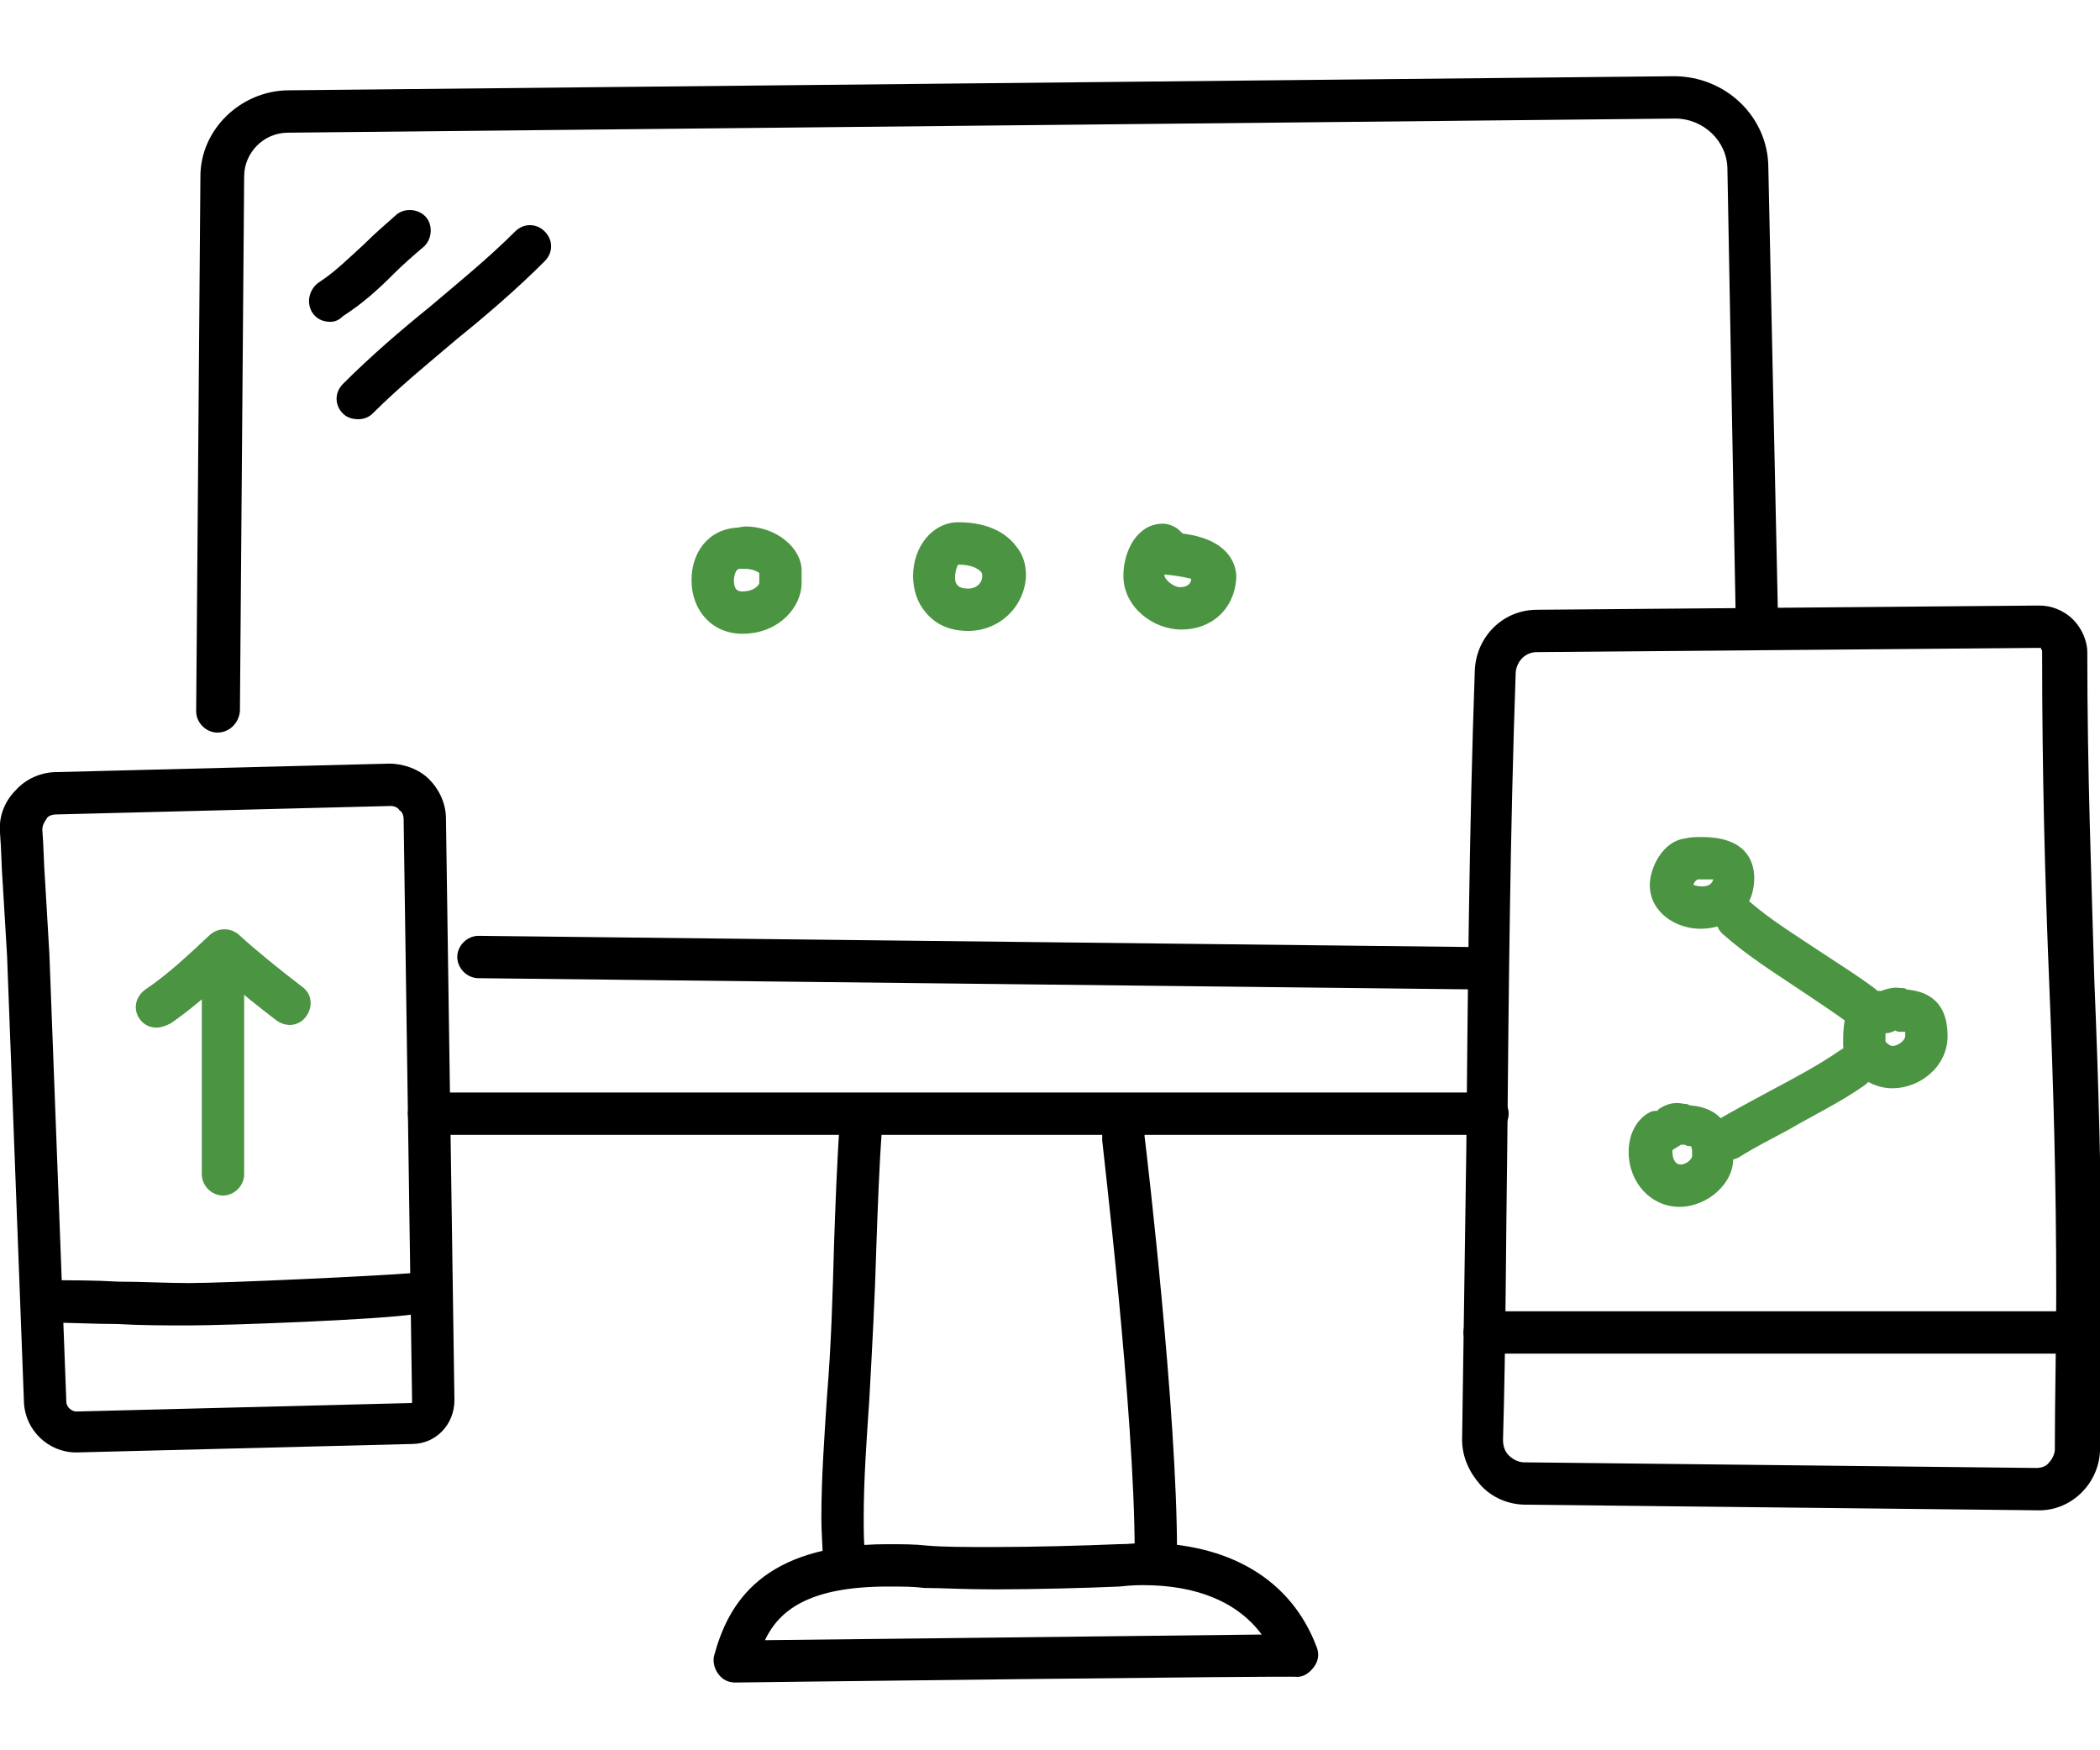
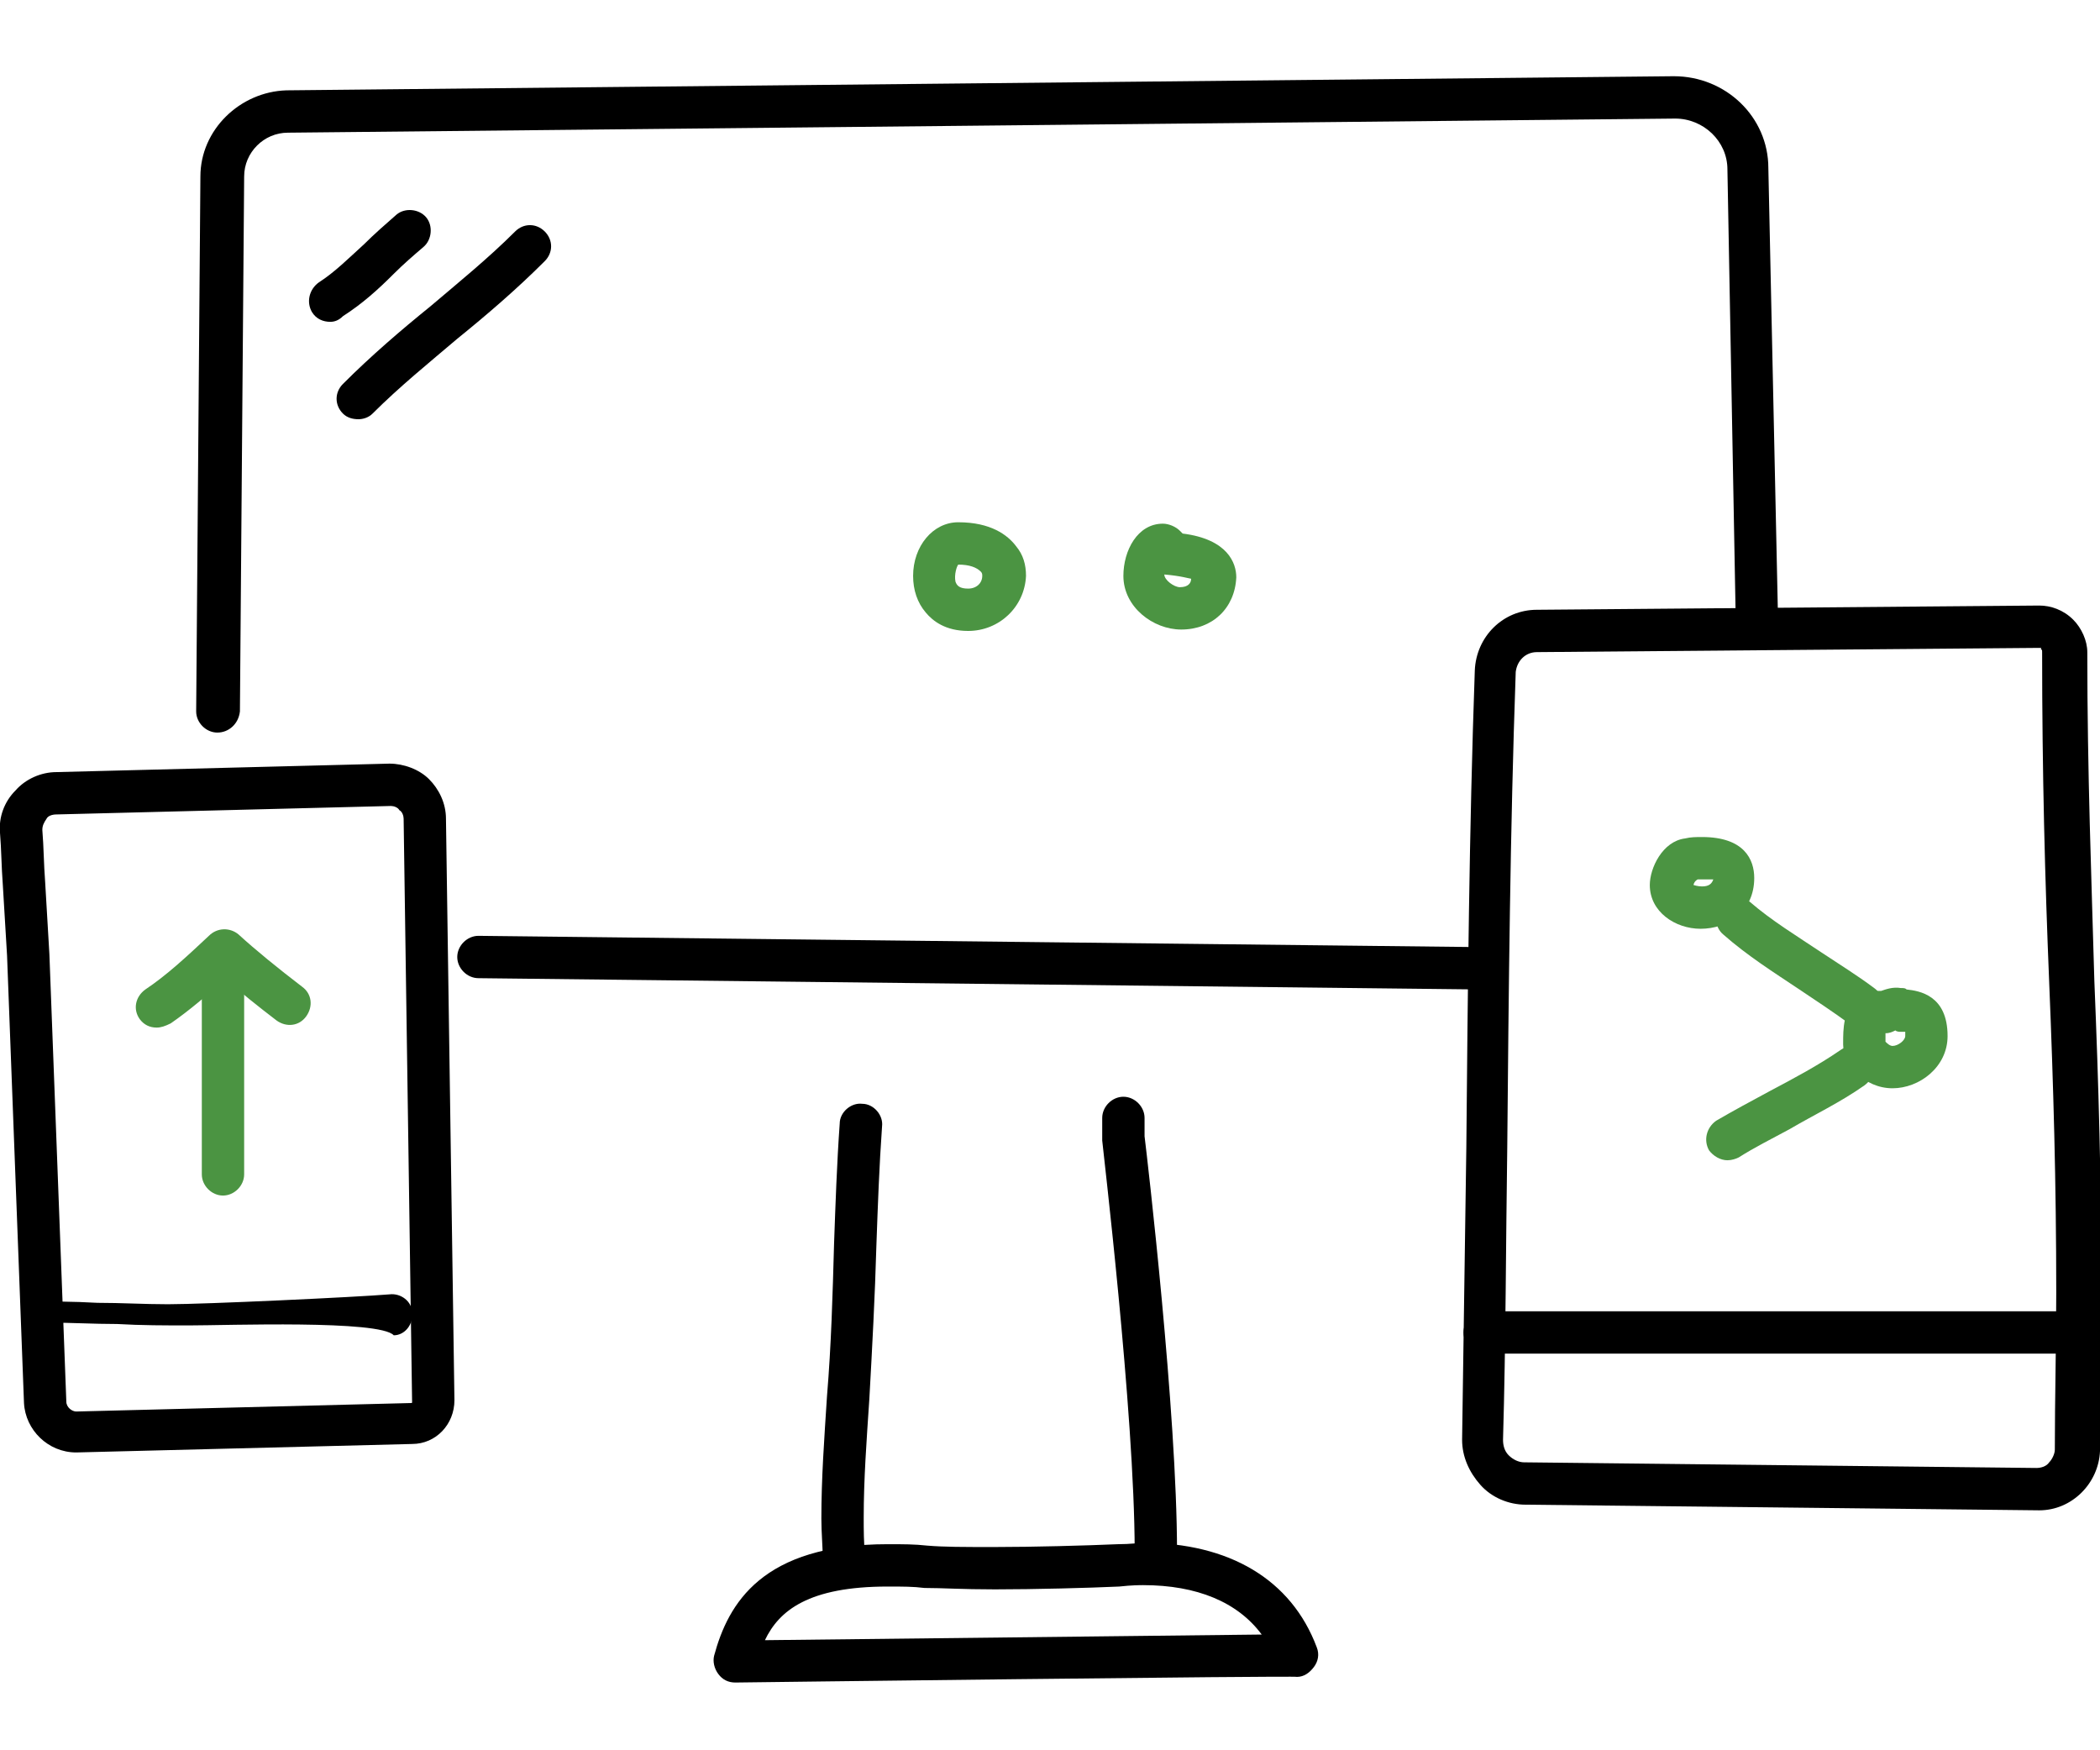
<svg xmlns="http://www.w3.org/2000/svg" version="1.1" id="Layer_1" x="0px" y="0px" viewBox="0 0 148.8 124" enable-background="new 0 0 148.8 124" xml:space="preserve">
  <g>
-     <path d="M105.4,80.4h-75c-0.8,0-1.5-0.7-1.5-1.5c0-0.8,0.7-1.5,1.5-1.5h75c0.8,0,1.5,0.7,1.5,1.5C106.9,79.7,106.2,80.4,105.4,80.4   z" />
-   </g>
+     </g>
  <g>
    <path d="M15.4,51.9c-0.8,0-1.5-0.7-1.5-1.5l0.3-37.9c0-3.3,2.8-6,6.1-6.1l98.3-1c3.7,0,6.7,2.9,6.7,6.5l0.7,32.6   c0,0.8-0.6,1.5-1.5,1.5c-0.8,0-1.5-0.6-1.5-1.5L122.4,12c0-2-1.7-3.6-3.7-3.6l-98.3,1c-1.7,0-3.1,1.4-3.1,3.1l-0.3,37.9   C16.9,51.3,16.2,51.9,15.4,51.9z" />
  </g>
  <g>
    <path d="M144.5,107c0,0-36.4-0.4-36.4-0.4c-1.2,0-2.4-0.5-3.2-1.4c-0.8-0.9-1.3-2-1.3-3.2c0.1-6.9,0.2-13.9,0.3-20.7   c0.1-11,0.2-22.5,0.6-33.8c0.1-2.4,2-4.3,4.4-4.3l35.6-0.3c0.8,0,1.7,0.3,2.4,1c0.6,0.6,1,1.5,1,2.3c0,8.6,0.3,16.1,0.5,23.3   c0.3,7.3,0.5,14.2,0.5,22.1c0,3.7,0,7.4-0.1,11.2C148.7,105.1,146.8,107,144.5,107z M144.5,45.9c0,0-35.6,0.3-35.6,0.3   c-0.8,0-1.4,0.6-1.5,1.4c-0.4,11.3-0.5,22.7-0.6,33.7c-0.1,6.8-0.1,13.8-0.3,20.7c0,0.4,0.1,0.8,0.4,1.1c0.3,0.3,0.7,0.5,1.1,0.5   l36.3,0.4c0.3,0,0.7-0.1,0.9-0.4c0.2-0.2,0.4-0.6,0.4-0.9c0-3.7,0.1-7.4,0.1-11.1c0-7.8-0.2-14.7-0.5-22   c-0.3-7.3-0.5-14.8-0.5-23.4c0-0.1,0-0.2-0.1-0.2C144.7,45.9,144.6,45.9,144.5,45.9z" />
  </g>
  <g>
    <path d="M147.3,95.9h-42.1c-0.8,0-1.5-0.7-1.5-1.5c0-0.8,0.7-1.5,1.5-1.5h42.1c0.8,0,1.5,0.7,1.5,1.5   C148.8,95.2,148.1,95.9,147.3,95.9z" />
  </g>
  <g>
    <path fill="#4B9442" d="M120.5,65.8c-1.8,0-3.6-1.2-3.6-3.1c0-1.2,0.9-3.1,2.5-3.3c0.4-0.1,0.8-0.1,1.2-0.1c3,0,3.7,1.6,3.7,2.9   C124.3,64.6,122.4,65.8,120.5,65.8z M120,62.7c0,0,0.3,0.1,0.6,0.1c0.5,0,0.7-0.2,0.8-0.5c-0.1,0-0.3,0-0.6,0c-0.2,0-0.4,0-0.5,0   C120.1,62.4,120,62.6,120,62.7z" />
  </g>
  <g>
    <path fill="#4B9442" d="M134.1,77.1c-2,0-3.5-1.7-3.5-3.1v-0.1c0-1,0-2.3,1-3.3c0.4-0.4,0.9-0.5,1.4-0.4c0.1,0,0.2,0,0.3,0   c0.3-0.1,0.8-0.3,1.4-0.2c0.2,0,0.3,0,0.4,0.1c0.9,0.1,2.9,0.4,2.9,3.3C138,75.6,136,77.1,134.1,77.1z M133.6,73.8   c0.1,0.1,0.3,0.3,0.5,0.3c0.4,0,0.9-0.4,0.9-0.7c0-0.1,0-0.3,0-0.3c-0.1,0-0.2,0-0.3,0c-0.1,0-0.3,0-0.4-0.1   c-0.2,0.1-0.4,0.2-0.7,0.2C133.6,73.3,133.6,73.6,133.6,73.8z M133.6,74L133.6,74L133.6,74z" />
  </g>
  <g>
-     <path fill="#4B9442" d="M119,85.5c-2,0-3.6-1.7-3.6-3.9c0-1.4,0.7-2.4,1.5-2.8c0.2-0.1,0.3-0.1,0.5-0.1c0,0,0.1,0,0.1-0.1   c0.3-0.2,0.9-0.6,1.8-0.4c0.1,0,0.3,0,0.4,0.1c1,0.1,3.1,0.4,3.1,3.7C122.9,83.8,121,85.5,119,85.5z M118.5,81.5c0,0,0,0.1,0,0.1   c0,0.3,0.1,0.9,0.6,0.9c0.4,0,0.8-0.4,0.8-0.6c0-0.4,0-0.6-0.1-0.7c-0.1,0-0.3,0-0.4-0.1c-0.1,0-0.2,0-0.3,0   c-0.1,0.1-0.2,0.1-0.3,0.2C118.6,81.4,118.6,81.4,118.5,81.5z" />
-   </g>
+     </g>
  <g>
    <path fill="#4B9442" d="M131.9,72.8c-0.3,0-0.6-0.1-0.9-0.3c-1.1-0.8-2.3-1.6-3.5-2.4c-1.8-1.2-3.7-2.4-5.4-3.9   c-0.6-0.5-0.7-1.5-0.2-2.1c0.5-0.6,1.5-0.7,2.1-0.2c1.5,1.3,3.3,2.4,5.1,3.6c1.2,0.8,2.5,1.6,3.7,2.5c0.7,0.5,0.8,1.4,0.3,2.1   C132.8,72.5,132.3,72.8,131.9,72.8z" />
  </g>
  <g>
    <path fill="#4B9442" d="M122.4,82.2c-0.5,0-1-0.3-1.3-0.7c-0.4-0.7-0.2-1.6,0.5-2.1c1.2-0.7,2.5-1.4,3.8-2.1c1.7-0.9,3.4-1.8,5-2.9   c0.7-0.5,1.6-0.3,2.1,0.4c0.5,0.7,0.3,1.6-0.4,2.1c-1.7,1.2-3.6,2.1-5.3,3.1c-1.3,0.7-2.5,1.3-3.6,2   C123,82.1,122.7,82.2,122.4,82.2z" />
  </g>
  <g>
    <path d="M5.4,102.9c-2,0-3.6-1.6-3.7-3.5L0.5,67.7c-0.1-1.7-0.2-3.3-0.3-5C0.1,61.4,0.1,60.2,0,59c-0.1-1.1,0.3-2.2,1.1-3   c0.7-0.8,1.8-1.3,2.9-1.3l23.6-0.6c1,0,2.1,0.4,2.8,1.1c0.7,0.7,1.2,1.7,1.2,2.8l0.6,41.2c0,1.7-1.3,3.1-3,3.1L5.4,102.9   C5.5,102.9,5.4,102.9,5.4,102.9z M27.7,57.1c0,0-23.7,0.6-23.7,0.6c-0.3,0-0.6,0.1-0.7,0.3C3.1,58.3,3,58.5,3,58.8   c0.1,1.2,0.1,2.4,0.2,3.7c0.1,1.6,0.2,3.3,0.3,5.1l1.2,31.7c0,0.4,0.4,0.7,0.7,0.7l23.7-0.6c0.1,0,0.1,0,0.1-0.1L28.6,58   c0-0.2-0.1-0.5-0.3-0.6C28.2,57.2,27.9,57.1,27.7,57.1z" />
  </g>
  <g>
    <path fill="#4B9442" d="M15.8,84.7c-0.8,0-1.5-0.7-1.5-1.5c0-2.4,0-4.8,0-7.3c0-2.4,0-4.9,0-7.3c0-0.8,0.7-1.5,1.5-1.5   c0.8,0,1.5,0.7,1.5,1.5c0,2.4,0,4.8,0,7.3c0,2.4,0,4.9,0,7.3C17.3,84,16.6,84.7,15.8,84.7z" />
  </g>
  <g>
    <path fill="#4B9442" d="M11.1,72.8c-0.5,0-0.9-0.2-1.2-0.6c-0.5-0.7-0.3-1.6,0.4-2.1c1.5-1,2.9-2.3,4.5-3.8   c0.6-0.6,1.5-0.6,2.1-0.1c1.2,1.1,2.8,2.4,4.5,3.7c0.7,0.5,0.8,1.4,0.3,2.1c-0.5,0.7-1.4,0.8-2.1,0.3c-1.3-1-2.6-2-3.6-3   c-1.3,1.2-2.6,2.3-3.9,3.2C11.7,72.7,11.4,72.8,11.1,72.8z" />
  </g>
  <g>
-     <path d="M13.4,93.9c-1.7,0-3.4,0-5.1-0.1c-1.7,0-3.3-0.1-5-0.1c-0.8,0-1.5-0.7-1.5-1.5s0.7-1.5,1.5-1.5c1.7,0,3.4,0,5.1,0.1   c1.7,0,3.3,0.1,5,0.1c2.6,0,13.3-0.5,15.7-0.7c0.8-0.1,1.6,0.5,1.6,1.3c0.1,0.8-0.5,1.6-1.3,1.6C26.9,93.5,16.1,93.9,13.4,93.9z" />
+     <path d="M13.4,93.9c-1.7,0-3.4,0-5.1-0.1c-1.7,0-3.3-0.1-5-0.1c-0.8,0-1.5-0.7-1.5-1.5c1.7,0,3.4,0,5.1,0.1   c1.7,0,3.3,0.1,5,0.1c2.6,0,13.3-0.5,15.7-0.7c0.8-0.1,1.6,0.5,1.6,1.3c0.1,0.8-0.5,1.6-1.3,1.6C26.9,93.5,16.1,93.9,13.4,93.9z" />
  </g>
  <g>
    <path d="M104.9,70.1c0,0-71-0.8-71-0.8c-0.8,0-1.5-0.7-1.5-1.5c0-0.8,0.7-1.5,1.5-1.5c0,0,71,0.8,71,0.8c0.8,0,1.5,0.7,1.5,1.5   C106.4,69.4,105.7,70.1,104.9,70.1z" />
  </g>
  <g>
-     <path fill="#4B9442" d="M52.6,44.9c-2.1,0-3.6-1.6-3.6-3.8c0-2,1.2-3.5,3-3.7c0.3,0,0.6-0.1,0.8-0.1c2.3,0,4,1.6,4,3.1   c0,0.1,0,0.2,0,0.3c0,0.2,0,0.4,0,0.6C56.8,43,55.2,44.9,52.6,44.9z M52.8,40.3c-0.1,0-0.3,0-0.4,0c-0.3,0-0.4,0.6-0.4,0.8   c0,0.8,0.4,0.8,0.6,0.8c0.9,0,1.2-0.5,1.2-0.6c0-0.1,0-0.2,0-0.3c0-0.1,0-0.3,0-0.4C53.7,40.5,53.3,40.3,52.8,40.3z" />
-   </g>
+     </g>
  <g>
    <path fill="#4B9442" d="M68.6,44.7c-1.6,0-2.5-0.7-3-1.3c-0.6-0.7-0.9-1.6-0.9-2.6c0-2.1,1.4-3.8,3.2-3.8c2.3,0,3.5,0.9,4.1,1.7   c0.5,0.6,0.7,1.3,0.7,2.1C72.6,43,70.8,44.7,68.6,44.7z M67.9,40c-0.1,0.1-0.3,0.7-0.2,1.2c0.1,0.3,0.3,0.5,0.9,0.5   c0.6,0,1-0.4,1-0.9c0-0.1,0-0.2-0.1-0.3C69.2,40.2,68.7,40,67.9,40z" />
  </g>
  <g>
    <path fill="#4B9442" d="M83.7,44.6c-2,0-4.1-1.6-4.1-3.8c0-1.8,1-3.7,2.8-3.7c0.4,0,0.9,0.2,1.2,0.5c0.1,0.1,0.1,0.1,0.2,0.2   c3.2,0.4,3.8,2.1,3.8,3.1C87.5,43.1,85.9,44.6,83.7,44.6z M82.5,40.7C82.5,40.8,82.5,40.8,82.5,40.7c0,0.4,0.7,0.9,1.1,0.9   c0.6,0,0.8-0.3,0.8-0.6C84.3,41,83.7,40.8,82.5,40.7z" />
  </g>
  <g>
    <path d="M23.4,22.8c-0.5,0-1-0.2-1.3-0.7c-0.4-0.7-0.2-1.6,0.5-2.1c1.1-0.7,2.1-1.7,3.2-2.7c0.7-0.7,1.5-1.4,2.3-2.1   c0.6-0.5,1.6-0.4,2.1,0.2c0.5,0.6,0.4,1.6-0.2,2.1c-0.7,0.6-1.4,1.2-2.1,1.9c-1.1,1.1-2.2,2.1-3.6,3C24,22.7,23.7,22.8,23.4,22.8z" />
  </g>
  <g>
    <path d="M25.4,29.7c-0.4,0-0.8-0.1-1.1-0.4c-0.6-0.6-0.6-1.5,0-2.1c2-2,4.1-3.8,6.2-5.5c2-1.7,4.1-3.4,6-5.3c0.6-0.6,1.5-0.6,2.1,0   c0.6,0.6,0.6,1.5,0,2.1c-2,2-4.1,3.8-6.2,5.5c-2,1.7-4.1,3.4-6,5.3C26.1,29.6,25.7,29.7,25.4,29.7z" />
  </g>
  <g>
    <path d="M59.8,111.9c-0.8,0-1.5-0.6-1.5-1.4c0-0.9-0.1-1.9-0.1-2.9c0-2.9,0.2-5.6,0.4-8.7c0.3-3.6,0.4-7.2,0.5-10.8   c0.1-2.8,0.2-5.7,0.4-8.5c0-0.8,0.8-1.5,1.6-1.4c0.8,0,1.5,0.8,1.4,1.6c-0.2,2.8-0.3,5.6-0.4,8.4c-0.1,3.6-0.3,7.3-0.5,10.9   c-0.2,3-0.4,5.7-0.4,8.4c0,0.9,0,1.8,0.1,2.7C61.3,111.1,60.7,111.8,59.8,111.9C59.8,111.9,59.8,111.9,59.8,111.9z" />
  </g>
  <g>
    <path d="M81.9,111.4c-0.8,0-1.5-0.7-1.5-1.5c0-9.8-2.3-28.9-2.3-29.1c0-0.1,0-0.1,0-0.2c0-0.2,0-0.5,0-0.7c0-0.2,0-0.4,0-0.7   c0-0.8,0.7-1.5,1.5-1.5c0.8,0,1.5,0.7,1.5,1.5c0,0.3,0,0.5,0,0.8c0,0.2,0,0.3,0,0.5c0.2,1.6,2.3,19.6,2.3,29.4   C83.4,110.7,82.7,111.4,81.9,111.4z" />
  </g>
  <g>
    <path d="M52.1,119.2c-0.5,0-0.9-0.2-1.2-0.6c-0.3-0.4-0.4-0.9-0.3-1.3c1-3.7,3.4-7.9,12.3-7.9c1.1,0,1.9,0,2.8,0.1   c1.2,0.1,2.5,0.1,4.8,0.1c2.7,0,6.4-0.1,8.7-0.2c0.9,0,1.6-0.1,1.8-0.1c6.1,0,10.5,2.6,12.3,7.4c0.2,0.5,0.1,1-0.2,1.4   c-0.3,0.4-0.7,0.7-1.2,0.7C92,118.7,52.1,119.2,52.1,119.2z M62.9,112.4c-5.6,0-7.7,1.7-8.7,3.8l35.2-0.4c-1.7-2.3-4.6-3.5-8.4-3.5   c-0.2,0-0.8,0-1.7,0.1c-2.2,0.1-6,0.2-8.8,0.2c-2.4,0-3.7-0.1-5-0.1C64.7,112.4,64,112.4,62.9,112.4z" />
  </g>
</svg>